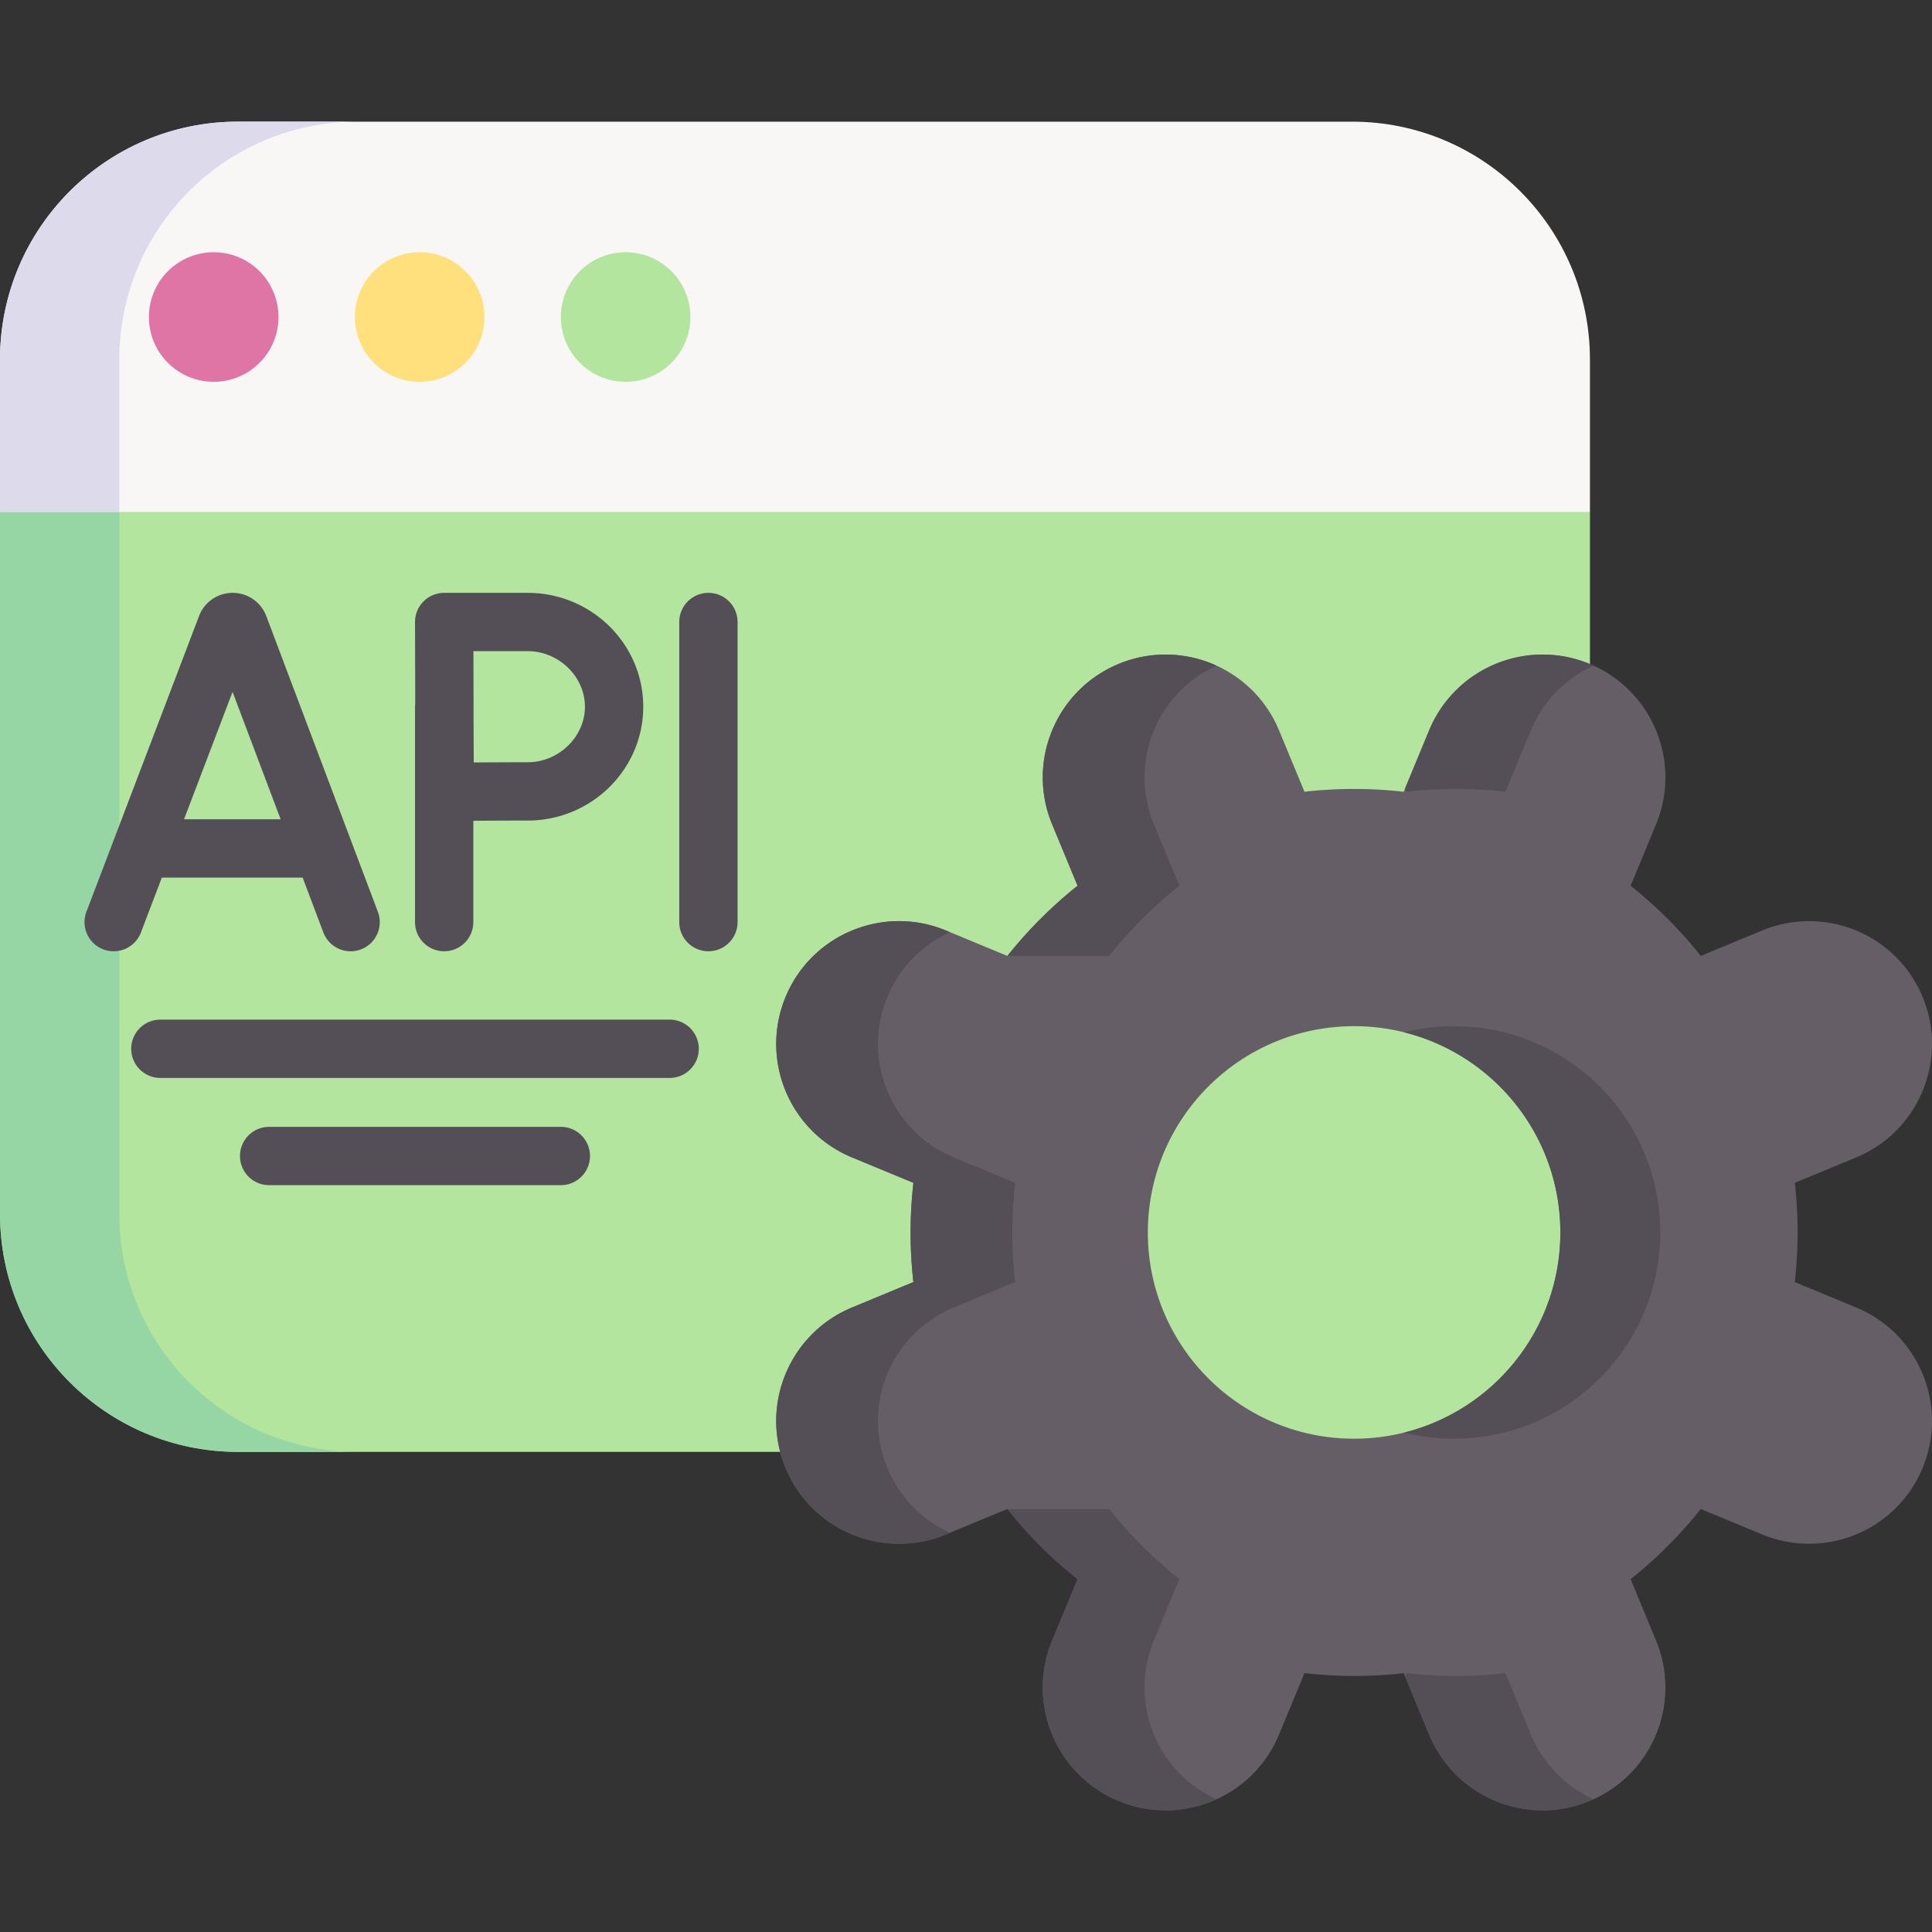
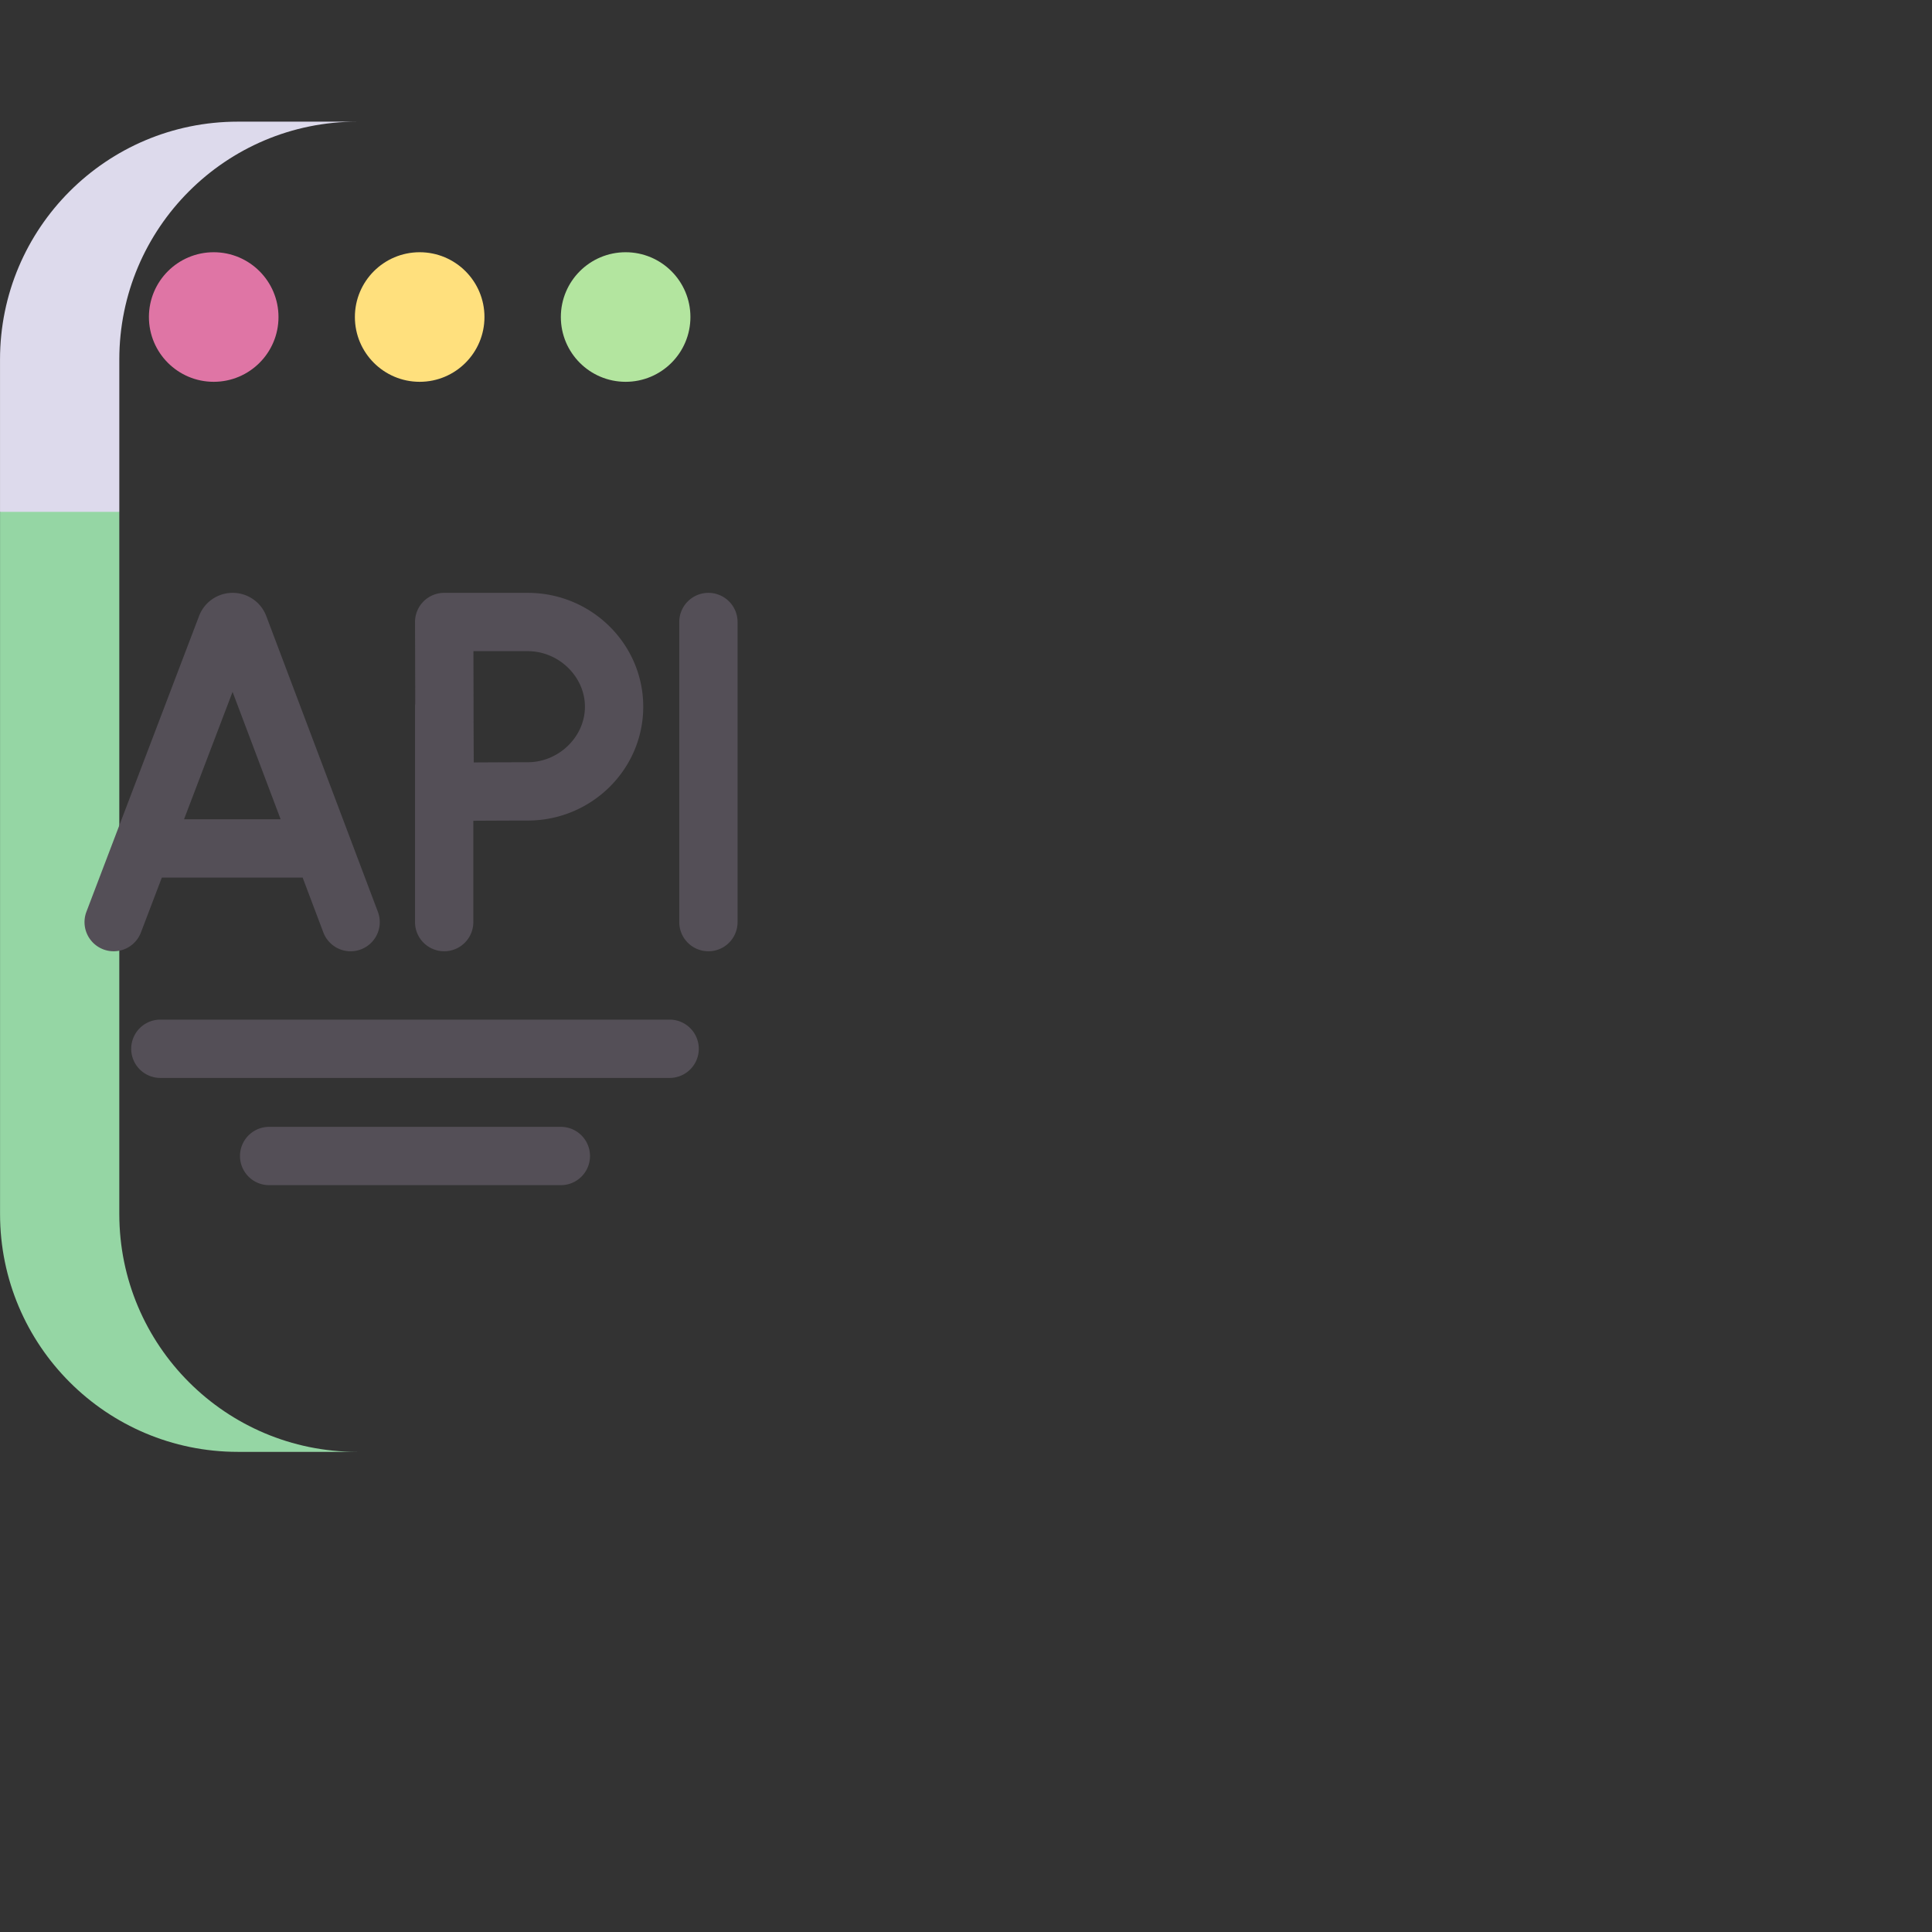
<svg xmlns="http://www.w3.org/2000/svg" version="1.1" width="512" height="512" x="0" y="0" viewBox="0 0 512 512" style="enable-background:new 0 0 512 512" xml:space="preserve">
  <rect x="0" y="0" width="512" height="512" fill="#333333" stroke="none" />
  <g>
-     <path fill="#b3e59f" d="M421.356 135.652v186.073c0 34.81-28.223 63.033-63.025 63.033H63.038c-34.81 0-63.033-28.223-63.033-63.033V135.652l180.354-46.765z" opacity="1" data-original="#b3e59f" />
    <path fill="#95d6a4" d="M94.652 384.758H63.046c-34.81 0-63.033-28.223-63.033-63.033V135.652l15.688-9.095 15.917 9.095v186.073c.001 34.81 28.224 63.033 63.034 63.033z" opacity="1" data-original="#95d6a4" />
-     <path fill="#f9f6f6" d="M421.351 95.276v40.38H0v-40.38c0-34.81 28.223-63.033 63.033-63.033h295.293c34.811-.001 63.025 28.222 63.025 63.033z" opacity="1" data-original="#f9f6f6" />
    <circle cx="165.8" cy="84.014" r="17.169" fill="#b3e59f" opacity="1" data-original="#b3e59f" />
    <path fill="#dddaec" d="M94.652 32.239c-34.81 0-63.033 28.223-63.033 63.033v40.38H.005v-40.38c0-34.81 28.223-63.033 63.033-63.033z" opacity="1" data-original="#dddaec" />
    <circle cx="56.635" cy="84.014" r="17.169" fill="#df75a5" opacity="1" data-original="#df75a5" />
    <circle cx="111.218" cy="84.014" r="17.169" fill="#ffe07d" opacity="1" data-original="#ffe07d" />
-     <path fill="#665e66" d="m491.901 346.5-16.271-6.742a116.5 116.5 0 0 0 .012-26.298l16.258-6.73c16.603-6.878 24.492-25.916 17.614-42.526-5.189-12.53-17.306-20.092-30.082-20.092-4.148 0-8.37.795-12.443 2.484l-16.252 6.73a116.657 116.657 0 0 0-18.607-18.588l6.736-16.265c6.878-16.61-1.005-35.647-17.608-42.526a32.404 32.404 0 0 0-12.443-2.484c-12.77 0-24.893 7.568-30.082 20.098l-6.736 16.271a116.5 116.5 0 0 0-26.298-.012l-6.736-16.258c-6.878-16.603-25.916-24.492-42.519-17.614-12.53 5.189-20.098 17.312-20.098 30.082a32.4 32.4 0 0 0 2.484 12.443l6.736 16.252a116.65 116.65 0 0 0-18.588 18.606l-16.271-6.736c-16.603-6.878-35.641 1.005-42.519 17.608a32.43 32.43 0 0 0-2.484 12.443c0 12.776 7.562 24.893 20.098 30.082l16.264 6.736a116.851 116.851 0 0 0-.012 26.298l-16.252 6.736c-16.61 6.878-24.492 25.916-17.614 42.519 5.189 12.53 17.312 20.098 30.082 20.098 4.148 0 8.363-.795 12.437-2.484l16.258-6.736c.074.092.154.191.234.283a.193.193 0 0 1 .031.043 116.047 116.047 0 0 0 18.341 18.261l-6.742 16.271c-6.878 16.604 1.011 35.641 17.614 42.52a32.404 32.404 0 0 0 12.443 2.484c4.69 0 9.294-1.023 13.497-2.94h.006a32.376 32.376 0 0 0 16.573-17.158l6.742-16.264c8.653.98 17.473 1.011 26.298.012l6.73 16.252c6.878 16.61 25.916 24.492 42.526 17.614 12.53-5.189 20.092-17.306 20.092-30.076 0-4.154-.795-8.37-2.484-12.444l-6.73-16.258a116.864 116.864 0 0 0 18.588-18.6l16.264 6.736c16.61 6.878 35.648-1.011 42.526-17.614 6.879-16.602-1.01-35.639-17.613-42.517zm-133.05 34.772c-30.187 0-54.661-24.474-54.661-54.661s24.474-54.661 54.661-54.661 54.661 24.474 54.661 54.661-24.474 54.661-54.661 54.661z" opacity="1" data-original="#665e66" />
    <g fill="#544f57">
-       <path d="M385.321 271.949a54.38 54.38 0 0 0-13.228 1.618c23.794 5.914 41.419 27.424 41.419 53.045s-17.625 47.131-41.419 53.045a54.43 54.43 0 0 0 13.228 1.618c30.187 0 54.663-24.475 54.663-54.663s-24.475-54.663-54.663-54.663zM372.676 209.819a116.558 116.558 0 0 1 26.298.012l6.736-16.271c3.282-7.925 9.34-13.861 16.578-17.157-.341-.155-.68-.313-1.029-.457a32.404 32.404 0 0 0-12.443-2.484c-12.77 0-24.893 7.568-30.082 20.098l-6.395 15.445zM235.165 389.018c-6.878-16.603 1.005-35.641 17.614-42.519l16.252-6.736a116.968 116.968 0 0 1 .012-26.298l-16.264-6.736c-12.536-5.189-20.098-17.306-20.098-30.082 0-4.148.795-8.37 2.484-12.443 3.288-7.937 9.358-13.875 16.61-17.166l-1.067-.442c-16.603-6.878-35.641 1.005-42.519 17.608a32.43 32.43 0 0 0-2.484 12.443c0 12.776 7.562 24.893 20.098 30.082l16.264 6.736a116.851 116.851 0 0 0-.012 26.298l-16.252 6.736c-16.61 6.878-24.492 25.916-17.614 42.519 5.189 12.53 17.312 20.098 30.082 20.098 4.148 0 8.363-.795 12.437-2.484l1.068-.443c-7.254-3.292-13.324-9.234-16.611-17.171zM405.71 459.66l-6.73-16.252a116.91 116.91 0 0 1-26.298-.012l-.342.825 6.393 15.44c6.878 16.61 25.916 24.492 42.526 17.614.35-.145.695-.297 1.038-.453-7.241-3.296-13.302-9.231-16.587-17.162zM322.385 476.818a32.547 32.547 0 0 1-13.497 2.94 32.4 32.4 0 0 1-12.443-2.484c-16.603-6.878-24.492-25.916-17.614-42.519l6.742-16.271a115.963 115.963 0 0 1-18.341-18.261 2.81 2.81 0 0 0-.265-.327h26.976a116.404 116.404 0 0 0 18.606 18.588l-6.742 16.271c-6.731 16.252.689 34.827 16.578 42.063zM322.385 176.409a32.547 32.547 0 0 0-13.497-2.94 32.4 32.4 0 0 0-12.443 2.484c-16.603 6.878-24.492 25.916-17.614 42.519l6.742 16.271a115.963 115.963 0 0 0-18.341 18.261 2.81 2.81 0 0 1-.265.327h26.976a116.404 116.404 0 0 1 18.606-18.588l-6.742-16.271c-6.731-16.252.689-34.828 16.578-42.063z" fill="#544f57" opacity="1" data-original="#544f57" />
-     </g>
+       </g>
    <g fill="#544f57">
      <path d="M70.553 163.228a9.498 9.498 0 0 0-8.896-6.115h-.01a9.499 9.499 0 0 0-8.879 6.097l-29.863 78.41a7.725 7.725 0 0 0 4.471 9.97 7.728 7.728 0 0 0 9.97-4.47l5.542-14.552h37.317l5.483 14.53a7.73 7.73 0 0 0 7.229 5.001 7.726 7.726 0 0 0 7.227-10.456zm-21.779 53.887 12.858-33.762 12.741 33.762zM187.737 157.113a7.725 7.725 0 0 0-7.726 7.726v79.53a7.726 7.726 0 1 0 15.452 0v-79.53a7.725 7.725 0 0 0-7.726-7.726zM139.857 157.113h-22.145a7.725 7.725 0 0 0-7.727 7.751c0 .002.05 15.557.055 21.531a7.899 7.899 0 0 0-.055.888v57.087a7.726 7.726 0 1 0 15.452 0v-26.861c4.959-.027 11.122-.056 14.419-.056 16.878 0 30.61-13.534 30.61-30.17.001-16.636-13.731-30.17-30.609-30.17zm0 44.887c-3.281 0-9.363.028-14.307.055-.027-5.093-.056-11.42-.056-14.772 0-2.841-.017-9.411-.032-14.717h14.395c8.216 0 15.157 6.74 15.157 14.717 0 7.978-6.941 14.717-15.157 14.717zM177.461 285.664H42.497a7.726 7.726 0 1 1 0-15.452h134.964a7.726 7.726 0 1 1 0 15.452zM148.632 314.081H71.327a7.726 7.726 0 1 1 0-15.452h77.305a7.726 7.726 0 1 1 0 15.452z" fill="#544f57" opacity="1" data-original="#544f57" />
    </g>
  </g>
</svg>